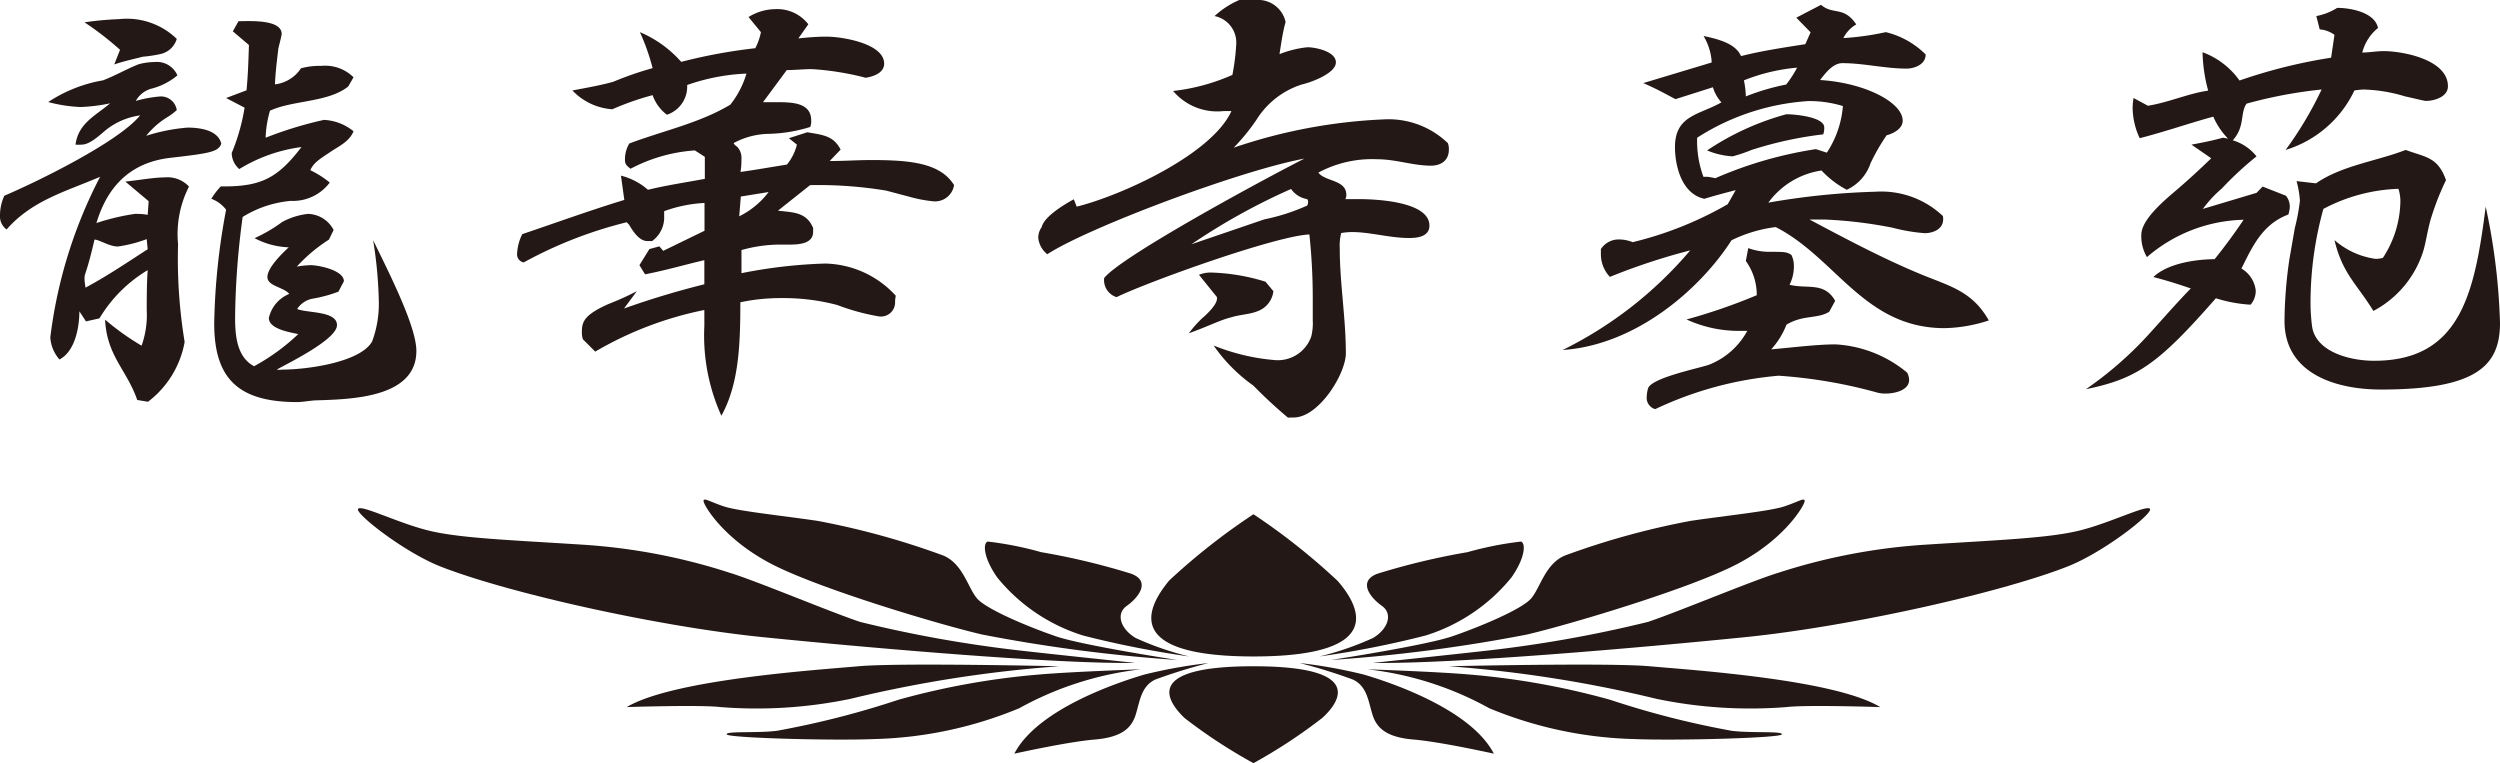
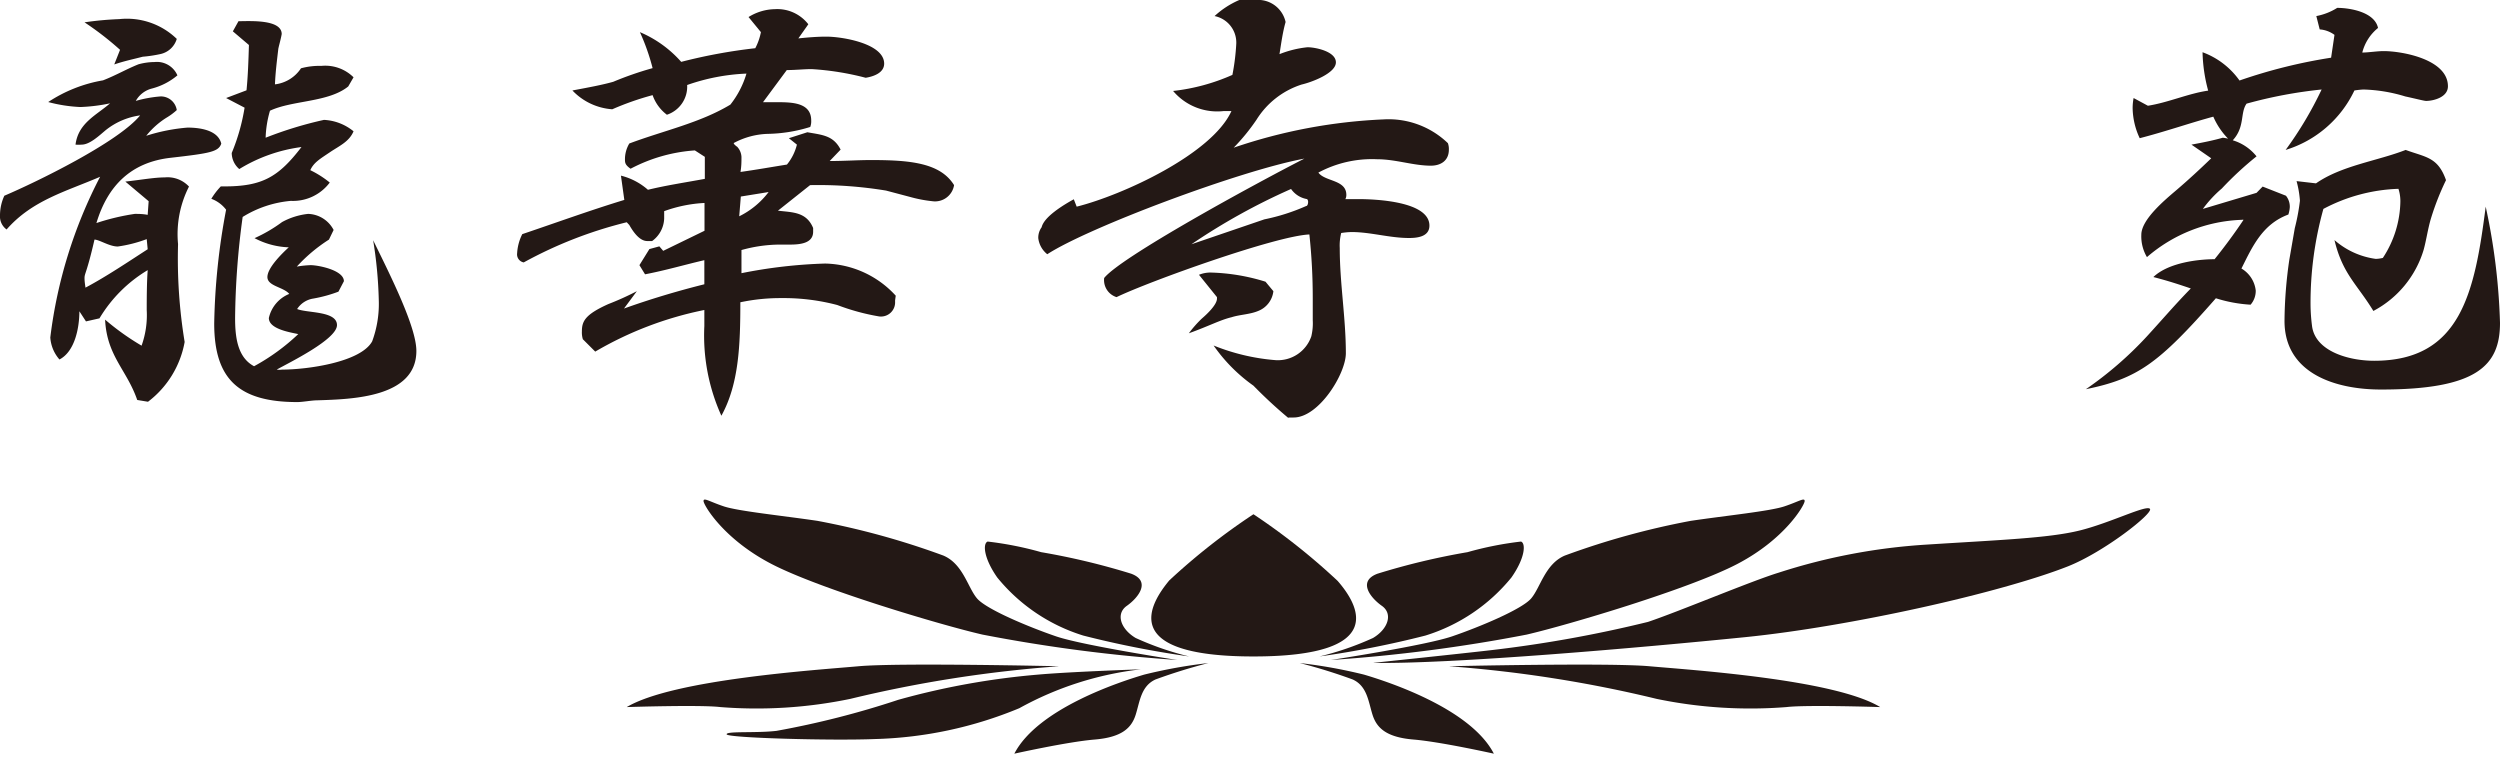
<svg xmlns="http://www.w3.org/2000/svg" id="レイヤー_1" data-name="レイヤー 1" viewBox="0 0 155.57 47.49">
  <defs>
    <style>.cls-1{fill:#231815;}</style>
  </defs>
  <title>アートボード 1</title>
  <path class="cls-1" d="M8.54,24.89c-.65-1.88-1.89-2.73-2-5a15.69,15.69,0,0,0,2.27,1.62,5.64,5.64,0,0,0,.32-2.22c0-2,.06-2.36.06-2.48a8.68,8.68,0,0,0-3,3L5.35,20l-.41-.63c0,1-.27,2.5-1.24,3A2.3,2.3,0,0,1,3.13,21a29.34,29.34,0,0,1,3.1-10C4.1,11.92,2,12.46.41,14.28A1,1,0,0,1,0,13.4a2.94,2.94,0,0,1,.27-1.22c2-.85,7.09-3.33,8.45-5a4.38,4.38,0,0,0-2.13.91c-.41.34-1,.91-1.51.91a2.23,2.23,0,0,1-.38,0C4.87,7.65,6,7.17,6.85,6.43A10.69,10.69,0,0,1,5,6.66a9.22,9.22,0,0,1-2-.31A8.9,8.9,0,0,1,6.41,5c.8-.31,1.48-.71,2.21-1a3.92,3.92,0,0,1,1-.14,1.39,1.39,0,0,1,1.42.83,4.05,4.05,0,0,1-1.59.82,1.6,1.6,0,0,0-1,.77A7.63,7.63,0,0,1,10,6a1,1,0,0,1,1,.85,3.79,3.79,0,0,1-.65.48A5,5,0,0,0,9.1,8.45a11.44,11.44,0,0,1,2.57-.51c.65,0,1.89.11,2.1,1-.18.51-.71.6-3.16.88S6.7,11.55,6,13.88a13.91,13.91,0,0,1,2.39-.57c.21,0,.5,0,.8.06l.06-.85L7.8,11.3c1-.11,1.8-.26,2.45-.26a1.82,1.82,0,0,1,1.51.57,6.52,6.52,0,0,0-.68,3.58,32,32,0,0,0,.41,6.09A6,6,0,0,1,9.21,25ZM7.47,3.1A19,19,0,0,0,5.26,1.39a19.72,19.72,0,0,1,2.16-.2A4.46,4.46,0,0,1,11,2.42a1.36,1.36,0,0,1-1,.94,8.39,8.39,0,0,1-1.12.17c-.65.17-1.12.26-1.77.48ZM9.13,14.88a8.38,8.38,0,0,1-1.8.46c-.53,0-1.15-.43-1.45-.43C5.4,17,5.26,17,5.26,17.3c0,.09,0,.2.06.6,1.33-.71,2.63-1.59,3.87-2.39Zm11.93,3.27a8.63,8.63,0,0,1-1.57.43,1.46,1.46,0,0,0-1,.65c.62.26,2.48.11,2.48,1S18,22.56,17.22,23a1.15,1.15,0,0,0,.33,0c1.57,0,4.9-.46,5.61-1.76a6.74,6.74,0,0,0,.41-2.59,26.79,26.79,0,0,0-.35-3.7c1.12,2.28,2.69,5.41,2.69,6.89,0,2.9-4,3-6.14,3.07-.38,0-.92.11-1.27.11-3.63,0-5.17-1.42-5.17-4.89a41.2,41.2,0,0,1,.74-7.08,2.05,2.05,0,0,0-.92-.68,4.42,4.42,0,0,1,.59-.77h.21c2.36,0,3.37-.57,4.81-2.45a9.85,9.85,0,0,0-3.87,1.37,1.33,1.33,0,0,1-.47-1,12.45,12.45,0,0,0,.8-2.82l-1.15-.6,1.27-.48c.09-.91.12-1.82.15-2.82l-1-.85.35-.63c.65,0,2.69-.14,2.69.8-.06.34-.15.63-.21.91-.09.77-.18,1.48-.21,2.22a2.26,2.26,0,0,0,1.62-1A4.39,4.39,0,0,1,20,4.1a2.5,2.5,0,0,1,2,.71l-.33.57c-1.24,1-3.46.85-4.87,1.51a6.62,6.62,0,0,0-.27,1.68,24.16,24.16,0,0,1,3.63-1.11A3.15,3.15,0,0,1,22,8.17c-.27.65-.89.91-1.48,1.31s-1,.63-1.21,1.11a6.09,6.09,0,0,1,1.21.77,2.86,2.86,0,0,1-2.42,1.14,6.81,6.81,0,0,0-3,1,49.22,49.22,0,0,0-.47,6.29c0,1.2.15,2.45,1.18,3a13,13,0,0,0,2.75-2c-.5-.11-1.83-.31-1.83-1A2.11,2.11,0,0,1,18,18.29c-.35-.43-1.36-.48-1.36-1.05s.89-1.45,1.33-1.85h0a4.89,4.89,0,0,1-2.13-.57,9.18,9.18,0,0,0,1.71-1,4.32,4.32,0,0,1,1.62-.51,1.85,1.85,0,0,1,1.59,1l-.29.6a9.91,9.91,0,0,0-2,1.68,6.17,6.17,0,0,1,.86-.09c.47,0,2.07.31,2.07,1Z" />
  <path class="cls-1" d="M55.7,18.69v.09a.88.88,0,0,1-1,.91,13.69,13.69,0,0,1-2.6-.71,13.07,13.07,0,0,0-3.46-.43,12.06,12.06,0,0,0-2.57.26c0,2.65-.09,5.09-1.18,7.06a12.1,12.1,0,0,1-1.06-5.58v-1a22,22,0,0,0-6.79,2.59l-.77-.77a1.43,1.43,0,0,1-.06-.48c0-.63.18-1.05,1.65-1.71a17.71,17.71,0,0,0,1.77-.8l-.8,1.08c1.59-.57,3.28-1.08,5-1.51V16.19c-1.21.28-2.39.63-3.69.88l-.35-.57.62-1,.62-.17.24.28,2.57-1.25V12.63a8.58,8.58,0,0,0-2.51.51v.46A1.81,1.81,0,0,1,40.58,15c-.12,0-.18,0-.3,0-.47,0-.86-.54-1.12-1L39,13.83a26.43,26.43,0,0,0-6.41,2.5.51.51,0,0,1-.41-.57,3,3,0,0,1,.32-1.19c2.19-.74,4.22-1.48,6.35-2.13l-.21-1.51a4,4,0,0,1,1.68.88c1.15-.28,2.36-.46,3.54-.68l0-1.37-.62-.4a10,10,0,0,0-4,1.14c-.33-.23-.35-.37-.35-.57a1.92,1.92,0,0,1,.27-1c2.13-.8,4.4-1.28,6.29-2.42a5.73,5.73,0,0,0,1-1.93,12.67,12.67,0,0,0-3.69.71A1.84,1.84,0,0,1,41.5,7.14a2.6,2.6,0,0,1-.89-1.22,17.63,17.63,0,0,0-2.51.88,3.78,3.78,0,0,1-2.48-1.17c1.06-.2,1.83-.34,2.54-.54a20.87,20.87,0,0,1,2.45-.85A13.34,13.34,0,0,0,39.82,2a7.12,7.12,0,0,1,2.57,1.85A33.37,33.37,0,0,1,47,3a3.64,3.64,0,0,0,.35-1l-.77-.94A3.21,3.21,0,0,1,48.23.57a2.44,2.44,0,0,1,2.07.94l-.62.88c.56-.06,1.18-.11,1.74-.11,1,0,3.6.43,3.6,1.68,0,.57-.65.8-1.15.88a17.28,17.28,0,0,0-3.37-.54c-.44,0-1,.06-1.54.06l-1.48,2c.18,0,.59,0,1,0,1,0,2,.11,2,1.14a1,1,0,0,1-.06.4,9.37,9.37,0,0,1-2.63.43,4.75,4.75,0,0,0-2.13.57c0,.09.09.11.12.17l.09.06a1,1,0,0,1,.27.63c0,.31,0,.57-.06.94,1-.14,1.95-.31,2.89-.46A3.14,3.14,0,0,0,49.59,9l-.5-.4,1.15-.37c.95.17,1.62.2,2.07,1.08l-.68.71c.92,0,1.74-.06,2.57-.06,2.42,0,4.31.17,5.17,1.56a1.2,1.2,0,0,1-1.36,1,8.37,8.37,0,0,1-1.36-.26l-1.51-.4a26,26,0,0,0-4.73-.34l-2,1.59c.89.11,1.77.06,2.19,1.08v.23c0,.68-.71.8-1.42.8l-.71,0a9,9,0,0,0-2.33.34V17a30.88,30.88,0,0,1,5.2-.6,6.11,6.11,0,0,1,4.4,2Zm-9.6-6.46L46,13.46a5.14,5.14,0,0,0,1.83-1.51Z" />
  <path class="cls-1" d="M80.16,26A29.2,29.2,0,0,1,78,24a10.18,10.18,0,0,1-2.48-2.5,13,13,0,0,0,3.84.91,2.2,2.2,0,0,0,2.24-1.48,3.47,3.47,0,0,0,.09-1c0-.37,0-.88,0-1.34a37.28,37.28,0,0,0-.21-4c-2.1.09-10,2.93-12,3.9a1.11,1.11,0,0,1-.77-1.19C69.74,16,78,11.49,81.17,9.87c-4,.74-13.47,4.3-16,5.95a1.5,1.5,0,0,1-.56-1,1.1,1.1,0,0,1,.21-.68c.15-.65,1.33-1.37,2-1.74l.18.46c2.84-.71,8.42-3.27,9.63-5.95h-.47A3.59,3.59,0,0,1,73,5.66a12.4,12.4,0,0,0,3.69-1,13.91,13.91,0,0,0,.24-1.93A1.68,1.68,0,0,0,75.58,1a5.42,5.42,0,0,1,1.54-1c.18,0,.27,0,.41,0S78,0,78.15,0A1.75,1.75,0,0,1,80,1.37c-.18.63-.27,1.31-.38,2a6.5,6.5,0,0,1,1.74-.43c.5,0,1.77.26,1.77.94S81.61,5.12,81,5.26a5.17,5.17,0,0,0-2.81,2.19,12.61,12.61,0,0,1-1.42,1.74A33.18,33.18,0,0,1,86.1,7.43a5.32,5.32,0,0,1,4,1.48,1.08,1.08,0,0,1,.06.4c0,.71-.53,1-1.12,1-1.09,0-2.19-.4-3.34-.4a7.06,7.06,0,0,0-3.66.83c.41.57,1.74.43,1.74,1.39a.56.56,0,0,1-.06.26h.8c1.09,0,4.43.14,4.43,1.65,0,.71-.8.77-1.27.77-1.21,0-2.39-.37-3.57-.37a4.57,4.57,0,0,0-.65.06,3.19,3.19,0,0,0-.09.94c0,2.19.38,4.35.38,6.54,0,1.28-1.68,4-3.25,4h-.3Zm-.92-7.88a1.5,1.5,0,0,1-.92,1.22c-.53.23-1.15.23-1.68.4-.71.17-1.39.54-2.66,1a7.12,7.12,0,0,1,.8-.91c.27-.23.95-.85.95-1.25v-.09l-1.12-1.39a1.87,1.87,0,0,1,.74-.14,12.48,12.48,0,0,1,3.4.57Zm-.56-4.47a12.5,12.5,0,0,0,2.6-.83c.09,0,.12-.17.12-.23a.26.26,0,0,0-.06-.2,1.52,1.52,0,0,1-1-.63,39.3,39.3,0,0,0-6.2,3.44Z" />
-   <path class="cls-1" d="M120.92,13.57v.06c0,.65-.65.88-1.15.88a11,11,0,0,1-2-.34,27.52,27.52,0,0,0-4.25-.51c-.3,0-.59,0-.92,0,2.3,1.22,4.55,2.42,6.94,3.41,1.8.74,3.19,1.05,4.22,2.87a9.34,9.34,0,0,1-2.75.48c-5,0-6.73-4.35-10.51-6.29a8.7,8.7,0,0,0-2.75.82c-1.92,3-5.91,6.52-10.51,6.83a24.72,24.72,0,0,0,7.94-6.2,39.48,39.48,0,0,0-5,1.65,2.06,2.06,0,0,1-.56-1.39c0-.09,0-.17,0-.34a1.32,1.32,0,0,1,1.12-.6,2.29,2.29,0,0,1,.86.17,22.33,22.33,0,0,0,5.91-2.36l.5-.88c-.65.17-1.3.34-1.95.54-1.45-.31-1.83-2.13-1.83-3.21,0-2,1.51-2,2.89-2.79a2.47,2.47,0,0,1-.53-.94l-2.33.74c-.59-.31-1.09-.6-2-1l4.25-1.28V3.78a3.64,3.64,0,0,0-.5-1.54c.95.2,2,.48,2.33,1.25,1.36-.34,2.72-.54,4-.74l.33-.74-.89-.91,1.54-.8c.74.65,1.42.06,2.19,1.22a2,2,0,0,0-.8.85A17.18,17.18,0,0,0,117.35,2a5.26,5.26,0,0,1,2.48,1.39c0,.68-.8.88-1.18.88-1.33,0-2.69-.34-4-.34-.56,0-1,.54-1.39,1.05,2.78.17,5.14,1.39,5.14,2.53,0,.51-.59.8-1,.91a12.48,12.48,0,0,0-1,1.74,2.79,2.79,0,0,1-1.48,1.65,5.9,5.9,0,0,1-1.57-1.2,5,5,0,0,0-3.31,2,45.44,45.44,0,0,1,6.67-.68,5.58,5.58,0,0,1,4.19,1.51Zm-7.09,5.83c-.74.46-1.59.17-2.66.8a5,5,0,0,1-.95,1.54c1.27-.11,2.84-.31,4-.31a7.63,7.63,0,0,1,4.46,1.76,1,1,0,0,1,.12.45c0,.66-.92.85-1.45.85a1.89,1.89,0,0,1-.53-.06,30.49,30.49,0,0,0-6.14-1.05A22.38,22.38,0,0,0,103,25.46a.73.73,0,0,1-.53-.74,2.24,2.24,0,0,1,.09-.57c.27-.65,3.1-1.22,3.78-1.45a4.63,4.63,0,0,0,2.39-2.11c-.09,0-.3,0-.53,0a7.78,7.78,0,0,1-3.25-.71,35.89,35.89,0,0,0,4.37-1.51,3.62,3.62,0,0,0-.68-2.13l.15-.8a3.83,3.83,0,0,0,1.33.23c.89,0,1.09,0,1.36.2a1.59,1.59,0,0,1,.15.74,2.55,2.55,0,0,1-.27,1.11c1.09.28,2.16-.2,2.84,1Zm-.15-9.9a6.13,6.13,0,0,0,1-2.9,7.07,7.07,0,0,0-2.16-.31,14.5,14.5,0,0,0-6.91,2.28A6.41,6.41,0,0,0,106,11c.06,0,.15,0,.24,0a4.74,4.74,0,0,1,.5.09A25,25,0,0,1,113,9.28ZM109,9.33a9.78,9.78,0,0,1-1.18.4,4.8,4.8,0,0,1-1.59-.37,16.7,16.7,0,0,1,4.93-2.25c.56,0,2.36.17,2.36.82,0,.11,0,.2-.06.43A23.46,23.46,0,0,0,109,9.33ZM108.52,5A5.45,5.45,0,0,1,108.64,6a14.15,14.15,0,0,1,2.51-.74,6.77,6.77,0,0,0,.68-1.05A11.63,11.63,0,0,0,108.52,5Z" />
  <path class="cls-1" d="M140.8,11.61l1.45.57a1.09,1.09,0,0,1,.24.71,1.92,1.92,0,0,1-.09.46c-1.62.6-2.24,2-2.92,3.36a1.82,1.82,0,0,1,.89,1.37,1.31,1.31,0,0,1-.32.88,8.74,8.74,0,0,1-2.16-.4c-3.57,4.07-4.87,5-8.09,5.66a22.57,22.57,0,0,0,3.78-3.27c.92-1,1.77-2,2.75-3-.68-.23-1.36-.46-2.33-.71.95-.91,2.84-1.11,3.81-1.11.62-.77,1.27-1.65,1.8-2.45a.23.23,0,0,0-.12,0A9.51,9.51,0,0,0,133.6,16a2.54,2.54,0,0,1-.35-1.39c0-.94,1.42-2.13,2.16-2.76s1.51-1.34,2.19-2L136.37,9c.92-.17,1.42-.28,1.95-.43a2.7,2.7,0,0,1,.33.06,4.52,4.52,0,0,1-.92-1.37c-1.48.4-2.92.91-4.58,1.34a4.54,4.54,0,0,1-.44-1.85,3.36,3.36,0,0,1,.06-.65l.89.48c1.27-.2,2.54-.77,3.75-.94a9.87,9.87,0,0,1-.35-2.39,4.88,4.88,0,0,1,2.3,1.76,32.64,32.64,0,0,1,5.7-1.42l.21-1.42a1.75,1.75,0,0,0-.92-.34L144.14,1a3.73,3.73,0,0,0,1.3-.51c.8,0,2.33.26,2.54,1.25A2.88,2.88,0,0,0,147,3.27c.38,0,.92-.09,1.33-.09,1.15,0,4,.51,4,2.19,0,.68-.89.91-1.36.91-.12,0-.65-.14-1.3-.28a9.71,9.71,0,0,0-2.6-.43,5.4,5.4,0,0,0-.56.06,7,7,0,0,1-4.28,3.7,22.91,22.91,0,0,0,2.24-3.76,28.07,28.07,0,0,0-4.67.88c-.41.57-.09,1.45-.86,2.28a3,3,0,0,1,1.48,1,20.67,20.67,0,0,0-2.16,2A7.39,7.39,0,0,0,137.08,13l3.34-1Zm2,2.59a13,13,0,0,0,.32-1.71,6.23,6.23,0,0,0-.21-1.22l1.21.14c1.59-1.11,3.81-1.39,5.58-2.08,1.24.46,2,.43,2.51,1.88a16.44,16.44,0,0,0-.92,2.33c-.21.68-.3,1.39-.47,2a6.37,6.37,0,0,1-3.13,3.81c-1-1.65-1.92-2.3-2.42-4.41a4.88,4.88,0,0,0,2.57,1.17,2.08,2.08,0,0,0,.44-.06,6.56,6.56,0,0,0,1.09-3.5,2.48,2.48,0,0,0-.12-.8A10.68,10.68,0,0,0,144.58,13a21.74,21.74,0,0,0-.8,5.92,10.94,10.94,0,0,0,.09,1.34c.18,1.59,2.27,2.19,3.87,2.19,5.4,0,6.26-4.27,6.94-9.59a39,39,0,0,1,.89,7.23c0,2.65-1.42,4.15-7.41,4.15-2.84,0-6-1-6-4.27a27.62,27.62,0,0,1,.3-3.81Z" />
  <path class="cls-1" d="M78,40.85c8.52,0,6.48-3.28,5.24-4.7A40.22,40.22,0,0,0,78,32a40.21,40.21,0,0,0-5.24,4.12C71.56,37.57,69.52,40.85,78,40.85Z" />
-   <path class="cls-1" d="M78,41.46c-7,0-5.3,2.24-4.29,3.22A32.84,32.84,0,0,0,78,47.49a32.82,32.82,0,0,0,4.29-2.82C83.34,43.71,85,41.46,78,41.46Z" />
  <path class="cls-1" d="M74,40.85a18.39,18.39,0,0,1-3.33-1.15c-.93-.55-1.26-1.5-.55-2s1.53-1.53.27-2a43.71,43.71,0,0,0-5.6-1.34,21.1,21.1,0,0,0-3.33-.66c-.3.11-.27,1,.6,2.24a11.15,11.15,0,0,0,5.35,3.61A60.79,60.79,0,0,0,74,40.85Z" />
  <path class="cls-1" d="M73.26,41.07s-5.87-.9-7.54-1.47-4.34-1.68-4.92-2.36-.87-2.15-2.1-2.67a48.43,48.43,0,0,0-7.84-2.16c-2.24-.33-4.92-.6-5.82-.9s-1.26-.57-1.26-.33S45,33.53,48,35.09s10.57,3.81,13.14,4.4A98.69,98.69,0,0,0,73.26,41.07Z" />
-   <path class="cls-1" d="M70.64,41.25s-5.28-.55-7.43-.8a78.83,78.83,0,0,1-9.69-1.75c-1.86-.62-6.45-2.55-8.12-3.06a37.28,37.28,0,0,0-9.21-1.75c-4.55-.29-7.57-.4-9.5-.87s-4.22-1.64-4.41-1.35,2.86,2.68,5.1,3.57c4.15,1.64,13.55,3.75,20.1,4.41S65.69,41.33,70.64,41.25Z" />
  <path class="cls-1" d="M65.91,41.46s-9.94-.23-12.49,0S41.91,42.27,39,44c0,0,4.59-.15,5.83,0a28.65,28.65,0,0,0,8.08-.51A79.44,79.44,0,0,1,65.91,41.46Z" />
  <path class="cls-1" d="M71,41.65s-4.41.15-6.41.33a47,47,0,0,0-8.7,1.57,55,55,0,0,1-7.57,1.93c-1.27.15-3.17,0-3.1.22s6.52.4,9.21.29a25.13,25.13,0,0,0,9-1.92A20.38,20.38,0,0,1,71,41.65Z" />
  <path class="cls-1" d="M75.2,41.26a31.07,31.07,0,0,0-4,.72c-1.49.44-6.63,2.11-8.08,4.92,0,0,3.31-.74,5-.88s2.29-.72,2.55-1.54.33-1.79,1.24-2.2A33.83,33.83,0,0,1,75.2,41.26Z" />
  <path class="cls-1" d="M82.11,40.85a18.39,18.39,0,0,0,3.33-1.15c.93-.55,1.26-1.5.55-2s-1.53-1.53-.27-2a43.71,43.71,0,0,1,5.6-1.34,21.1,21.1,0,0,1,3.33-.66c.3.11.27,1-.6,2.24a11.15,11.15,0,0,1-5.35,3.61A60.79,60.79,0,0,1,82.11,40.85Z" />
  <path class="cls-1" d="M82.82,41.07s5.87-.9,7.54-1.47,4.34-1.68,4.92-2.36.87-2.15,2.1-2.67a48.43,48.43,0,0,1,7.84-2.16c2.24-.33,4.92-.6,5.82-.9s1.26-.57,1.26-.33-1.2,2.35-4.18,3.91S97.54,38.9,95,39.49A98.69,98.69,0,0,1,82.82,41.07Z" />
  <path class="cls-1" d="M85.43,41.25s5.28-.55,7.43-.8a78.83,78.83,0,0,0,9.69-1.75c1.86-.62,6.45-2.55,8.12-3.06a37.28,37.28,0,0,1,9.21-1.75c4.55-.29,7.57-.4,9.5-.87s4.22-1.64,4.41-1.35-2.86,2.68-5.1,3.57c-4.15,1.64-13.55,3.75-20.1,4.41S90.38,41.33,85.43,41.25Z" />
  <path class="cls-1" d="M90.16,41.46s9.94-.23,12.49,0S114.16,42.27,117,44c0,0-4.59-.15-5.83,0a28.65,28.65,0,0,1-8.08-.51A79.43,79.43,0,0,0,90.16,41.46Z" />
-   <path class="cls-1" d="M85.1,41.65s4.41.15,6.41.33a47,47,0,0,1,8.7,1.57,55,55,0,0,0,7.57,1.93c1.27.15,3.17,0,3.1.22s-6.52.4-9.21.29a25.13,25.13,0,0,1-9-1.92A20.37,20.37,0,0,0,85.1,41.65Z" />
  <path class="cls-1" d="M80.88,41.26a31.07,31.07,0,0,1,4,.72c1.49.44,6.63,2.11,8.08,4.92,0,0-3.31-.74-5-.88s-2.29-.72-2.55-1.54-.33-1.79-1.24-2.2A33.83,33.83,0,0,0,80.88,41.26Z" />
</svg>